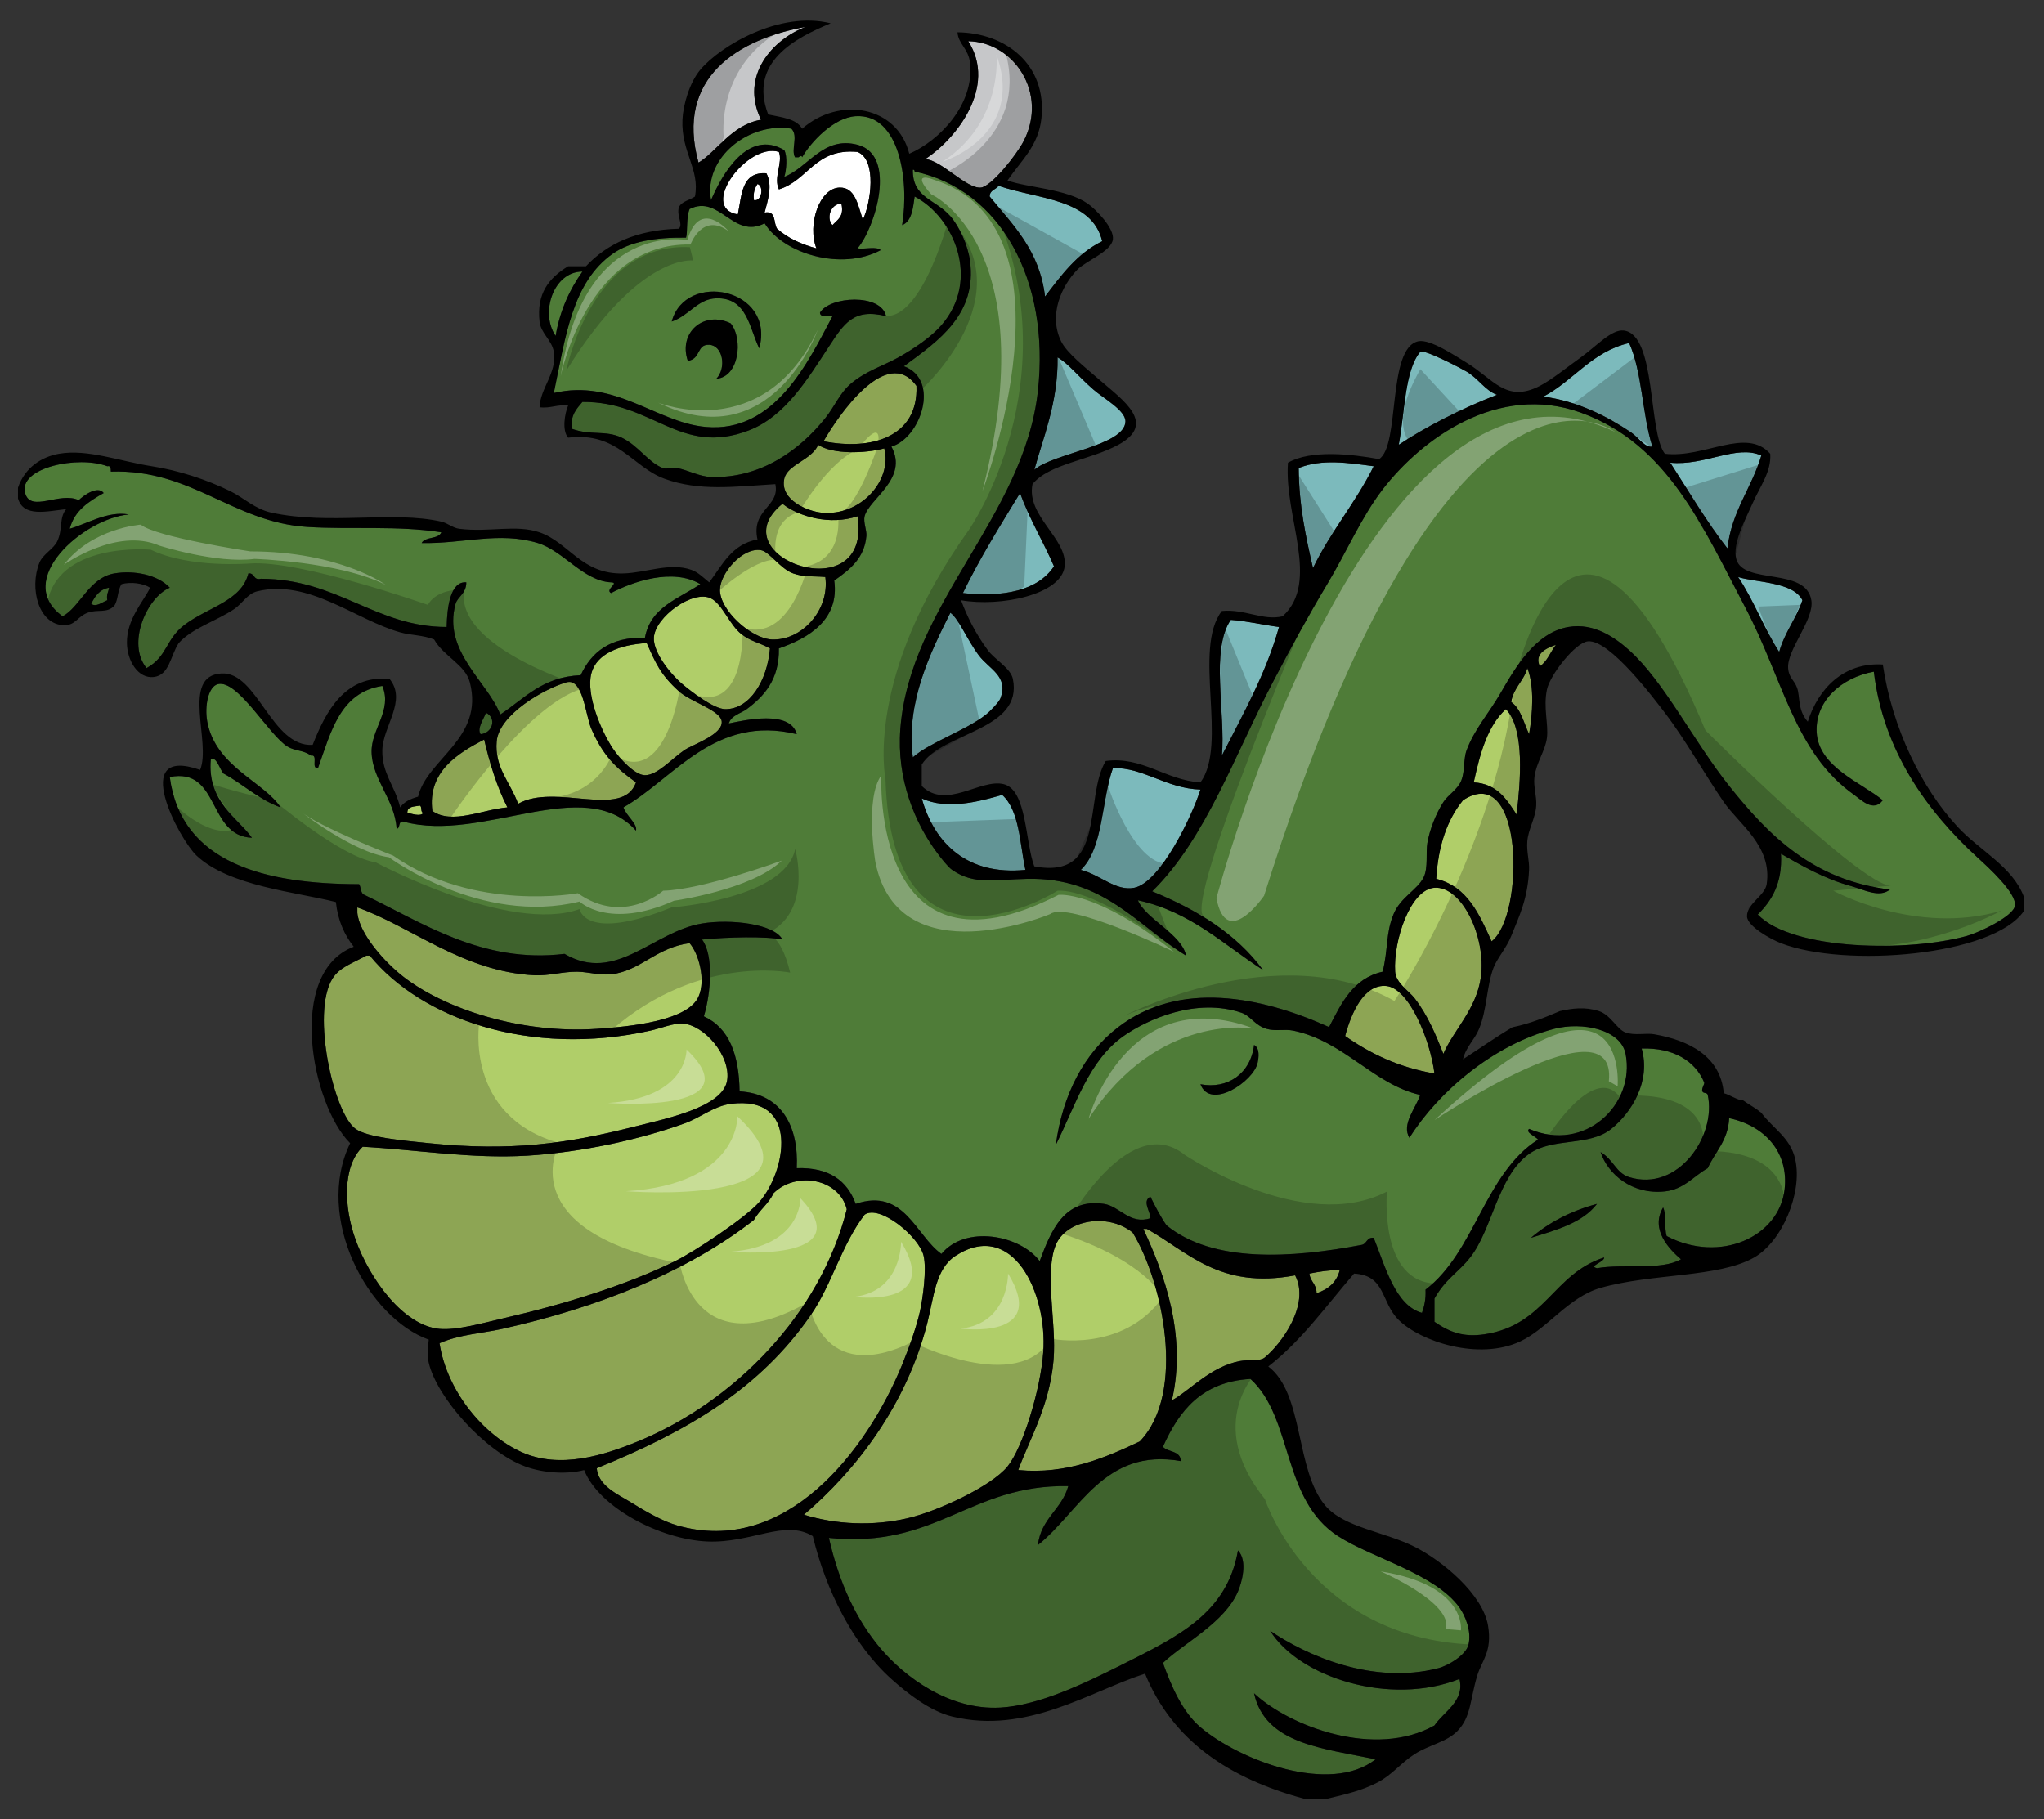
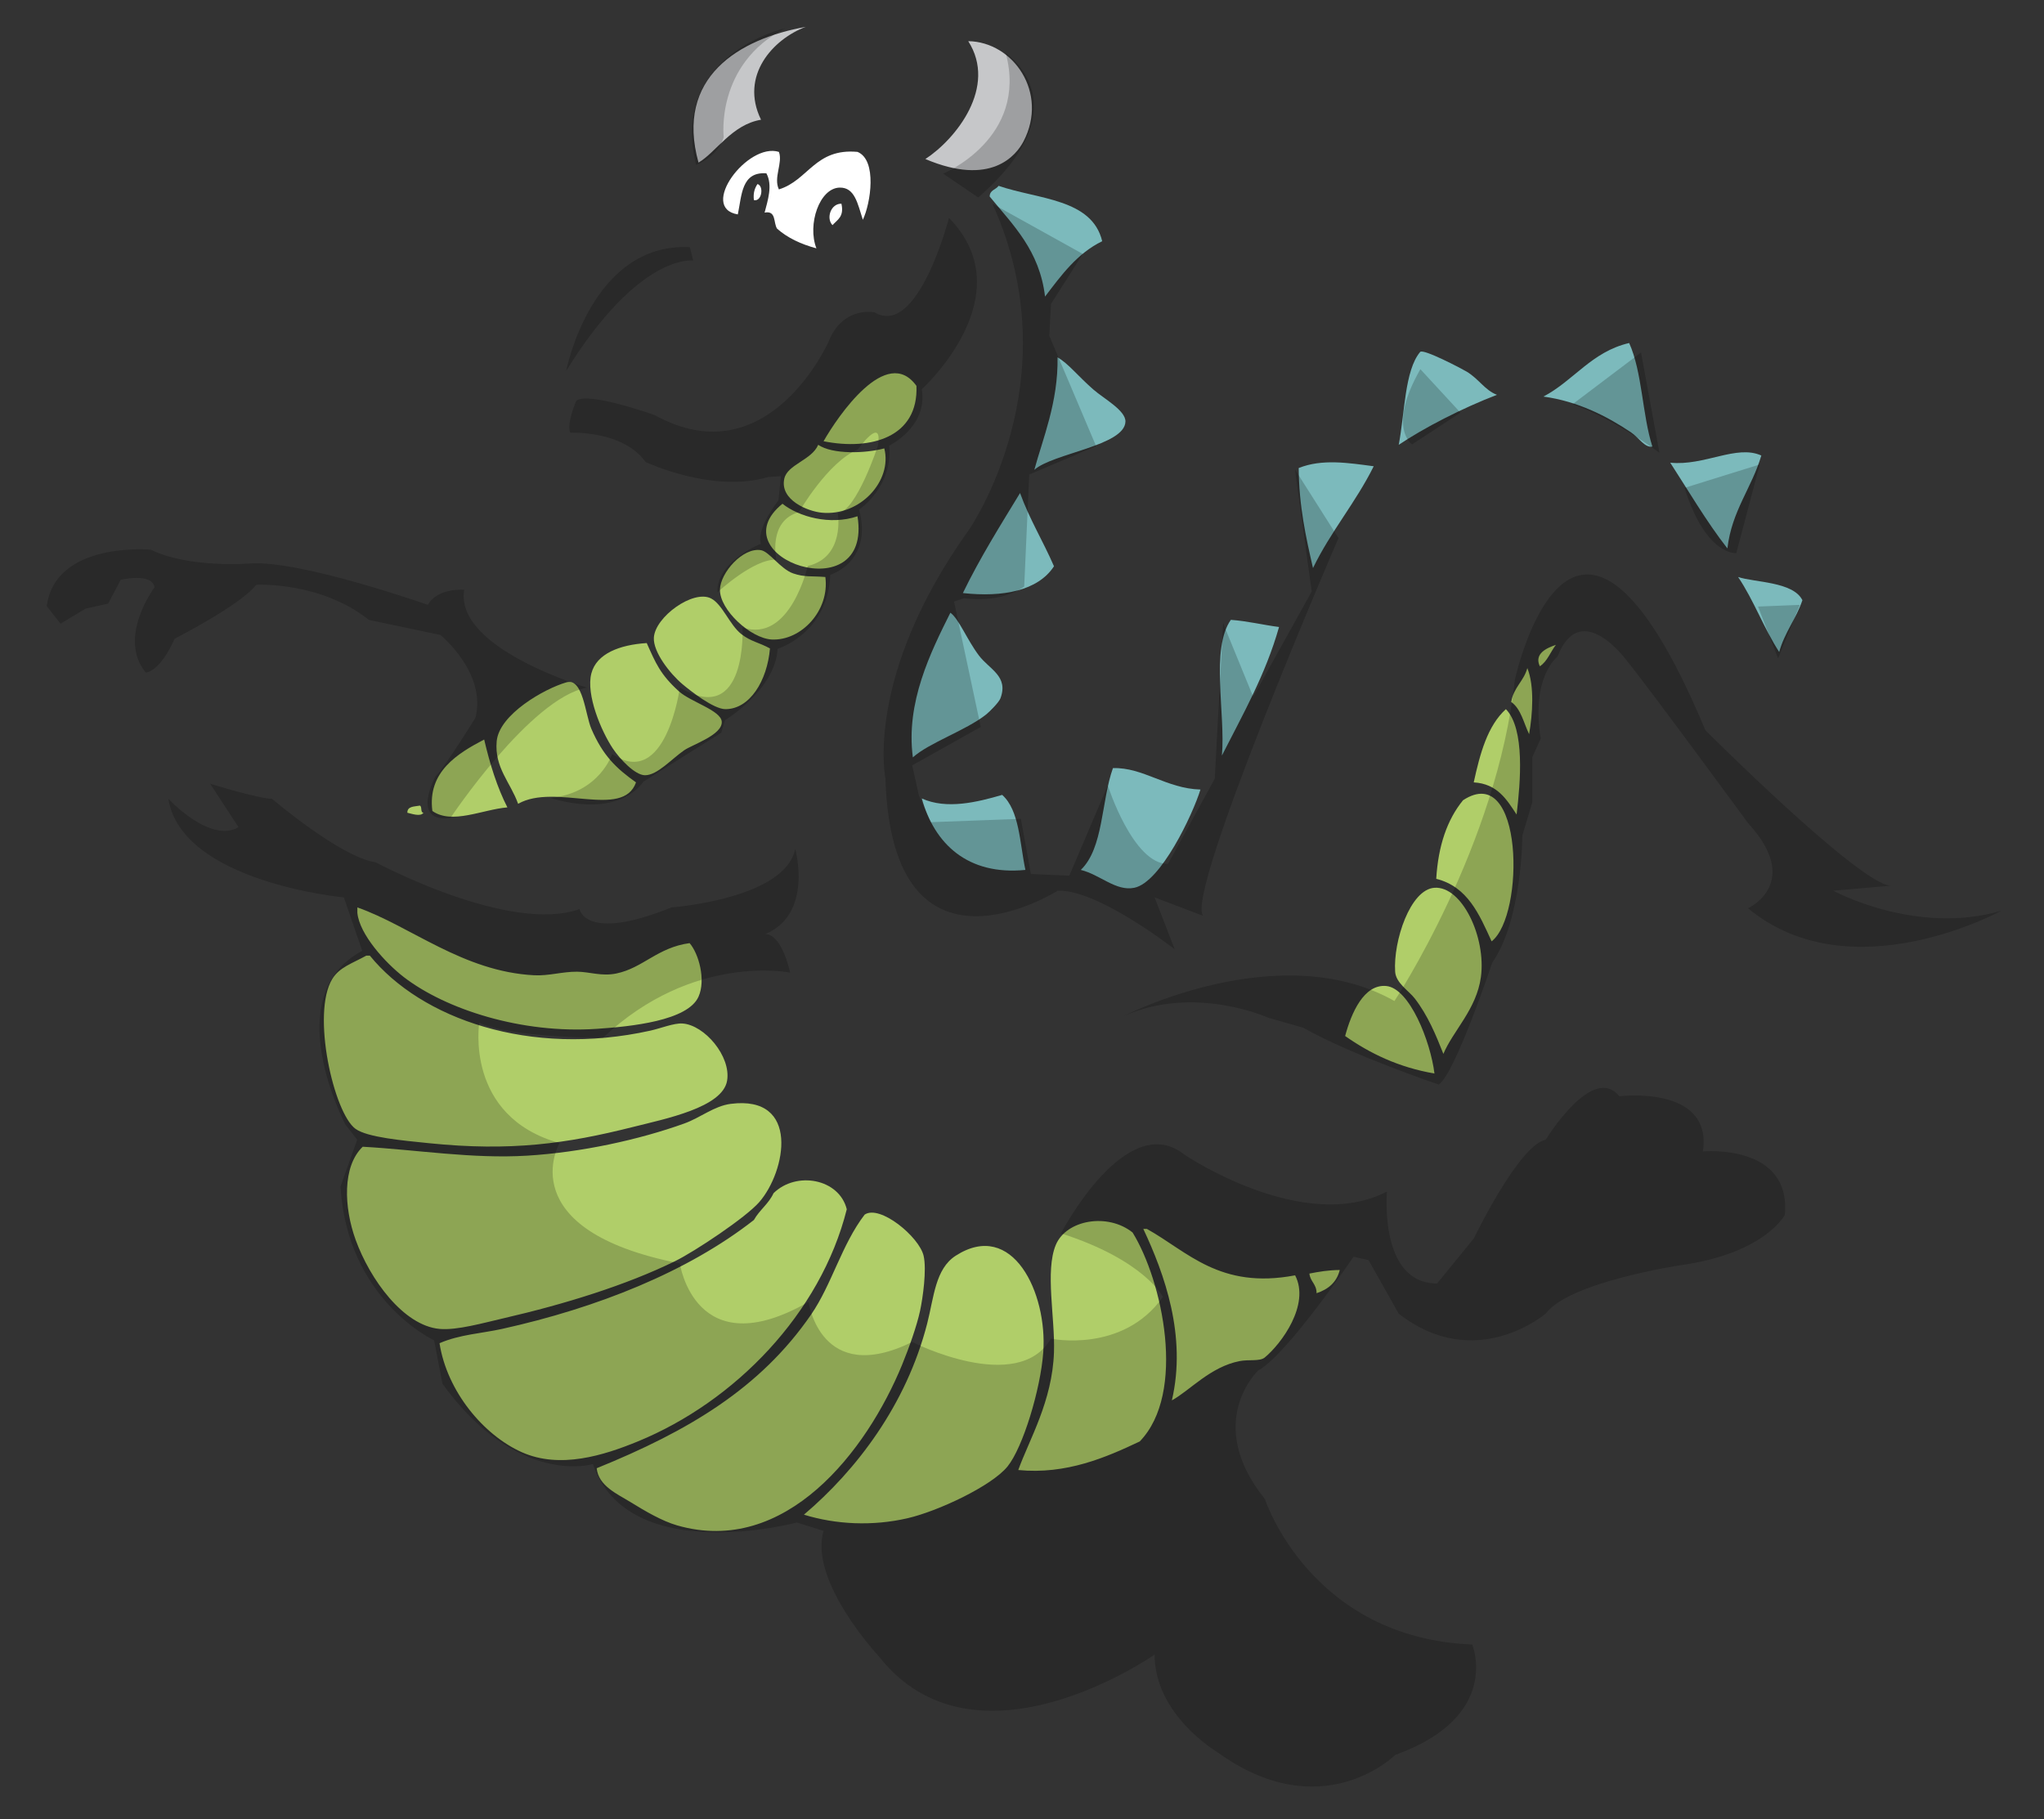
<svg xmlns="http://www.w3.org/2000/svg" version="1.1" id="Layer_1" x="0px" y="0px" width="200px" height="178px" viewBox="0 0 200 178" style="enable-background:new 0 0 200 178;" xml:space="preserve">
  <rect x="0" y="0" width="200" height="178" fill="#333333" stroke="none" />
-   <path id="color4" style="fill:#C6C7C9;" d="M68.348,15.913C66.033,7.568,72.291,3.806,78.835,2.629  c-3.19,1.198-6.478,4.767-4.37,9.088C71.612,12.191,70.074,14.891,68.348,15.913z M100.158,13.815  c2.446-4.725-0.998-9.72-5.418-9.787c2.864,4.484-1.203,9.577-4.195,11.535c1.617,0.147,4.001,2.907,5.418,2.796  C96.963,18.282,99.431,15.221,100.158,13.815z" />
+   <path id="color4" style="fill:#C6C7C9;" d="M68.348,15.913C66.033,7.568,72.291,3.806,78.835,2.629  c-3.19,1.198-6.478,4.767-4.37,9.088C71.612,12.191,70.074,14.891,68.348,15.913z M100.158,13.815  c2.446-4.725-0.998-9.72-5.418-9.787c2.864,4.484-1.203,9.577-4.195,11.535C96.963,18.282,99.431,15.221,100.158,13.815z" />
  <path id="color3" style="fill:#7CBABC;" d="M99.809,48.247c0.929,2.567,2.265,4.726,3.32,7.166  c-1.558,2.394-5.009,3.054-8.913,2.622C95.89,54.582,97.869,51.435,99.809,48.247z M110.122,41.256  c0.03-1.097-2.134-2.257-3.149-3.147c-1.568-1.376-2.392-2.493-3.495-3.146c0.079,4.39-1.483,8.07-2.271,11.012  C103.033,44.346,110.051,43.624,110.122,41.256z M96.838,19.233c2.279,2.789,4.877,5.26,5.417,9.788  c1.588-2.083,3.127-4.214,5.593-5.418c-1.005-4.177-6.283-4.086-10.137-5.418C97.45,18.564,96.837,18.592,96.838,19.233z   M100.333,85.126c-0.561-2.644-0.579-5.831-2.272-7.341c-2.428,0.707-5.432,1.454-7.865,0.35  C91.426,82.559,94.674,85.688,100.333,85.126z M92.992,59.958c-1.93,3.861-4.382,8.787-3.671,14.156  c1.588-1.436,5.183-2.628,7.167-4.195c0.333-0.262,1.252-1.189,1.398-1.573c0.828-2.178-1.077-2.844-2.097-4.194  C94.62,62.605,93.831,60.564,92.992,59.958z M110.994,86.873c2.587-0.537,5.715-7.177,6.468-9.612  c-3.347-0.097-5.611-2.189-8.564-2.098c-1.151,3.22-0.911,7.828-3.146,9.963C107.649,85.59,109.189,87.247,110.994,86.873z   M172.342,44.576c-2.427-1.103-5.563,1.043-8.914,0.7c1.566,2.401,3.589,5.846,5.593,8.389  C169.457,49.965,171.397,47.768,172.342,44.576z M176.361,58.734c-0.906-1.833-4.681-1.728-6.292-2.272  c1.527,2.26,2.53,5.042,4.021,7.34C174.615,61.88,175.746,60.565,176.361,58.734z M143.504,36.362  c-0.464-0.277-4.251-2.271-4.545-1.922c-1.524,1.813-1.505,6.005-2.097,9.088c2.473-1.664,6.201-3.585,9.613-4.893  C145.292,38.191,144.71,37.084,143.504,36.362z M161.68,43.702c-1-3.136-0.982-7.29-2.271-10.137  c-3.683,0.862-5.412,3.676-8.389,5.243c3.382,0.459,6.245,1.939,8.564,3.496C160.349,42.818,160.946,43.844,161.68,43.702z   M119.559,73.939c2.035-4.023,4.255-7.864,5.592-12.584c-1.601-0.205-3.035-0.576-4.717-0.699  C118.429,63.501,119.928,69.902,119.559,73.939z M134.415,45.626c-2.48-0.329-5.058-0.745-7.341,0.174  c0.025,3.703,0.702,6.754,1.399,9.788C130.2,52.014,132.657,49.169,134.415,45.626z" />
  <path id="color2" style="fill:#B0CE69;" d="M69.572,58.559c1.119,0.572,1.82,2.597,2.971,3.495c0.938,0.733,1.718,0.805,2.796,1.399  c-0.27,3.168-1.979,5.956-4.37,5.941c-1.134-0.006-3.38-1.759-4.194-2.447c-1.255-1.062-2.871-3.154-2.796-4.544  C64.088,60.374,67.826,57.669,69.572,58.559z M66.95,73.415c0.816-0.561,3.755-1.502,3.671-2.796  c-0.073-1.105-3.052-1.935-4.195-2.972c-1.824-1.654-2.267-2.757-3.145-4.72c-2.646,0.168-4.914,1.031-5.418,2.972  c-0.541,2.08,0.961,5.634,2.097,7.341c0.712,1.07,2.189,2.616,3.146,2.622C64.32,75.869,65.71,74.267,66.95,73.415z M57.862,71.317  c-0.6-1.393-0.806-5.018-2.447-4.544c-2.135,0.617-6.581,3.128-6.816,5.768c-0.231,2.581,1.35,4.021,2.097,6.117  c3.628-2.068,10.266,1.53,11.535-2.097C60.313,75.194,59.004,73.969,57.862,71.317z M75.514,62.579  c2.888,0.139,5.68-2.84,5.244-6.117c-1.353-0.109-2.04,0.032-3.146-0.349c-1.236-0.427-2.332-2.131-3.146-2.273  c-1.786-0.309-3.985,2.227-4.02,3.845C70.402,59.688,73.474,62.48,75.514,62.579z M49.647,79.008  c-1.005-1.966-1.71-4.233-2.272-6.642c-2.569,1.346-5.572,3.151-5.068,6.992C44.22,80.718,47.223,79.206,49.647,79.008z   M83.904,50.519c-2.688,0.915-5.76,0.039-7.341-1.224C70.1,54.553,85.405,59.873,83.904,50.519z M89.672,37.76  c-2.916-4.063-7.698,2.981-9.089,5.418C85.241,44.113,89.877,42.771,89.672,37.76z M80.059,43.528c-0.636,1.5-3.019,1.92-3.32,3.321  c-0.452,2.093,2.318,3.192,3.67,3.32c3.771,0.361,6.92-3.129,6.117-6.292C84.673,44.379,81.465,44.481,80.059,43.528z   M128.822,126.547c1.139-0.376,1.969-1.06,2.271-2.271c-1.099,0.009-2.045,0.168-2.972,0.35  C128.204,125.418,128.833,125.662,128.822,126.547z M135.639,96.486c-2.175-0.201-3.414,2.624-4.021,4.894  c2.433,1.704,5.211,3.062,8.74,3.67C139.973,101.895,137.914,96.695,135.639,96.486z M143.154,78.308  c-1.547,1.892-2.43,4.446-2.622,7.69c3.078,0.768,4.212,3.479,5.418,6.118C149.209,89.6,149.099,74.414,143.154,78.308z   M88.798,148.569c2.937-0.676,8.22-3.136,9.788-5.068c1.497-1.846,3.234-7.544,3.495-11.186c0.413-5.785-2.997-13.015-8.564-9.438  c-2.006,1.288-2.13,4.047-2.796,6.643c-2.042,7.953-6.922,14.342-12.06,18.7C81.799,149.186,85.364,149.359,88.798,148.569z   M147.873,68.696c0.957,0.674,1.214,2.048,1.746,3.146c0.338-1.941,0.538-4.694-0.173-6.467  C149.101,66.66,148.087,67.279,147.873,68.696z M144.201,76.561c2.311,0.137,3.224,1.672,4.195,3.146  c0.376-3.157,0.835-8.372-1.048-10.313C145.546,71.029,144.817,73.738,144.201,76.561z M111.52,141.055  c4.595-4.752,2.228-15.711-0.7-20.448c-2.433-1.948-6.491-1.247-7.516,1.222c-1.056,2.549-0.063,7.107-0.175,10.487  c-0.158,4.809-2.437,8.584-3.495,11.535C104.342,144.314,108.252,142.602,111.52,141.055z M140.358,86.873  c-2.378,0.163-4.041,5.222-3.847,8.215c0.071,1.111,1.345,1.869,1.922,2.621c1.277,1.659,2.053,3.538,2.798,5.419  c0.957-2.279,3.237-4.355,3.671-7.516C145.432,91.726,143.05,86.688,140.358,86.873z M112.218,120.255c-0.116,0-0.232,0-0.35,0  c2.065,4.394,4.269,10.476,2.796,16.779c1.731-0.938,3.761-3.289,6.642-3.845c0.892-0.173,1.959,0.051,2.446-0.35  c1.627-1.337,4.458-5.179,2.972-8.041C119.337,126.202,116.202,122.469,112.218,120.255z M41.433,79.532  c-0.324-0.026-0.108-0.592-0.35-0.699c-0.538,0.104-1.237,0.045-1.224,0.699C40.21,79.604,41.156,79.964,41.433,79.532z   M34.791,110.468c1.168,0.838,4.652,1.14,7.166,1.398c8.028,0.826,13.513,0.042,19.925-1.572c3.226-0.814,8.822-1.914,9.263-4.545  c0.399-2.379-2.208-5.452-4.37-5.594c-0.831-0.053-2.114,0.471-3.146,0.7c-11.778,2.611-22.418-1.166-27.44-7.341  c-0.117,0-0.232,0-0.349,0c-1.374,0.763-2.617,1.129-3.321,2.271C30.442,99.159,32.664,108.942,34.791,110.468z M150.669,65.201  c0.74-0.485,1.035-1.412,1.573-2.098C151.345,63.408,150.086,63.96,150.669,65.201z M88.273,133.538  c0.671-1.638,1.428-3.771,1.748-5.244c0.276-1.27,0.668-4.066,0.35-5.417c-0.436-1.85-4.276-5.032-5.768-4.019  c-2.253,2.94-3.21,6.834-5.243,9.787c-4.982,7.235-12.024,11.392-20.974,15.03c0.165,1.735,2.043,2.533,3.32,3.321  c1.443,0.89,3.08,1.85,4.544,2.271C76.857,152.329,84.806,141.995,88.273,133.538z M39.51,95.612  c4.104,3.16,11.515,5.562,18.876,5.067c3.389-0.227,8.911-0.791,9.962-3.146c0.739-1.652,0.014-4.232-0.873-5.243  c-3.159,0.434-4.547,2.426-7.166,2.972c-1.447,0.301-2.614-0.167-3.845-0.175c-1.436-0.011-2.769,0.423-4.194,0.349  c-6.972-0.36-12.076-4.799-17.303-6.641c0,0.174,0,0.349,0,0.524C35.163,91.435,37.726,94.236,39.51,95.612z M49.297,128.994  c5.863-1.35,11.969-3.225,16.779-5.593c1.905-0.938,6.892-4.25,8.215-5.768c2.612-2.995,4.033-10.492-2.796-9.613  c-1.625,0.21-2.954,1.352-4.544,1.923c-4.398,1.58-10.032,2.821-15.381,3.146c-5.358,0.326-10.749-0.575-16.08-0.874  c-2.014,1.941-1.833,5.947-0.699,9.089c1.406,3.893,4.681,8.414,8.214,8.738C44.701,130.199,47.285,129.458,49.297,128.994z   M82.855,118.333c-0.746-2.997-4.934-3.76-7.166-1.573c-0.475,1.04-1.38,1.649-1.922,2.622c-6.47,5.072-15.345,8.604-24.644,10.66  c-1.984,0.439-4.155,0.545-6.117,1.399c0.737,4.739,4.33,9.001,8.04,10.661c3.74,1.674,8.019,0.321,11.361-1.048  C71.916,137.154,80.299,128.52,82.855,118.333z" />
-   <path id="color1" style="fill:#4F7C38;" d="M193.488,83.901c-4.997-4.576-9.223-10.497-10.136-18.177  c-3.209,0.593-5.761,2.892-5.594,5.942c0.189,3.417,4.398,4.918,6.469,6.641c-0.913,1.221-2.138-0.059-2.796-0.524  c-5.848-4.122-6.964-11.347-10.663-18.352c-4.172-7.901-7.582-15.981-16.079-19.051c-8.116-2.932-15.59,2.568-19.401,7.516  c-2.054,2.666-3.539,6.14-5.418,9.263c-1.87,3.108-3.57,6.27-5.242,9.438c-3.743,7.086-6.633,15.49-11.885,20.624  c4.376,1.798,8.218,4.133,10.835,7.689c-3.871-2.479-7.029-5.67-12.234-6.816c0.747,1.82,4.27,3.302,4.72,5.419  c-4.822-2.935-8.025-7.677-15.556-7.516c-3.17,0.068-5.162,0.627-7.341-0.873c-0.43-0.297-1.124-1.211-1.398-1.574  c-2.267-3-4.048-7.331-3.67-12.235c0.943-12.242,12.093-20.734,13.457-33.033c1.206-10.853-3.658-19.729-12.059-21.497  c-0.01-0.107-0.026-0.207-0.175-0.175c-0.046,2.77,2.189,2.853,3.671,4.544c0.859,0.981,1.714,2.799,1.922,4.37  c0.688,5.185-2.976,7.763-6.467,10.311c3.602,1.332,1.619,7.042-1.223,7.865c1.699,3.144-2.174,5.086-2.622,6.817  c-0.144,0.554,0.221,1.383,0.175,1.922c-0.183,2.15-1.589,3.287-3.146,4.369c0.525,3.848-2.518,5.64-5.419,6.643  c0.061,3.061-1.482,4.706-3.146,5.941c-0.544,0.405-1.531,0.612-1.748,1.398c1.507-0.316,6.024-1.351,6.642,1.049  c-8.033-1.959-11.993,4.34-16.954,7.166c0.252,0.799,1.402,1.623,1.223,2.272c-5.056-5.622-15.032,1.238-22.721-0.874  c-0.595-0.13-0.288,0.644-0.699,0.699c-0.151-2.844-2.396-4.804-2.447-7.515c-0.042-2.265,2.055-4.092,1.049-6.467  c-4.152,0.624-5.028,4.527-6.292,8.04c-0.737,0.096,0.084-1.366-0.699-1.224c-0.736-0.559-1.51-0.415-2.272-0.874  c-1.812-1.09-4.867-6.574-6.816-6.117c-0.962,0.226-1.326,2.169-1.049,3.671c0.817,4.428,5.616,5.922,7.166,8.389  c-2.177-0.794-3.66-2.283-5.593-3.322c-0.368-0.452-0.678-1.678-1.224-1.397c-0.397,4.184,2.706,5.801,4.02,7.69  c-4.382-0.165-3.099-6.917-8.039-5.942c1.127,8.516,9.447,10.469,18.526,10.487c0.215,0.31,0.128,0.921,0.525,1.049  c5.564,2.655,11.53,6.753,19.575,5.767c5.016,2.946,8.644-2.179,13.458-2.972c2.8-0.461,7.066,0.034,7.865,1.573  c-1.616-0.339-5.35-0.253-7.865,0c1.134,1.496,0.887,5.181,0.175,7.516c2.485,1.126,3.448,3.776,3.496,7.341  c4.138,0.232,5.799,3.471,5.593,7.515c3.187-0.099,4.943,1.233,5.768,3.496c4.757-1.624,5.887,3.126,8.39,4.894  c2.343-2.85,7.651-1.874,9.613,0.699c1.121-3,2.404-6.177,6.292-5.593c1.545,0.232,2.543,2.078,4.544,1.398  c0.003-0.65-0.848-1.689,0-2.098c0.485,0.973,0.979,1.936,1.573,2.797c4.566,3.717,12.262,3.206,19.051,1.922  c0.567-0.073,0.503-0.778,1.224-0.699c1.124,2.784,2.108,6.625,4.719,7.342c0.23-0.645,0.395-1.353,0.35-2.273  c4.855-3.708,5.777-11.352,11.011-14.681c-0.227-0.309-1.274-0.693-0.875-1.049c5.473,2.373,10.415-2.397,9.439-7.34  c-0.473-2.396-4.242-3.165-6.99-2.448c-5.928,1.546-11.325,6.153-14.157,10.662c-0.824-1.318,0.663-2.961,1.048-4.195  c-4.541-1.024-7.427-5.251-12.409-6.291c-0.86-0.18-1.766,0.081-2.621-0.176c-1.17-0.351-1.561-1.271-2.447-1.572  c-4.445-1.508-9.219,0.649-11.535,2.272c-3.413,2.387-4.686,6.749-6.643,10.662c0.671-4.953,2.776-8.979,6.117-11.536  c5.973-4.568,13.902-3.027,20.625,0c1.208-2.346,2.341-4.767,5.242-5.418c0.548-2.228,0.29-3.71,1.05-5.593  c0.692-1.722,2.363-2.399,2.971-3.67c0.441-0.923,0.193-2.398,0.35-3.321c0.216-1.279,0.844-2.901,1.573-4.021  c0.473-0.726,1.396-1.219,1.748-2.097c0.381-0.951,0.193-2.077,0.524-2.971c0.753-2.039,2.187-3.632,3.32-5.593  c1.5-2.596,3.445-5.917,6.642-6.467c2.53-0.435,4.614,1.084,5.942,2.272c3.418,3.059,6.277,8.879,9.787,13.283  c3.951,4.958,8.261,9.229,15.73,10.138c-1.044,0.851-2.565-0.001-3.845-0.35c-2.648-0.722-4.941-2.074-6.816-3.146  c0.151,2.89-0.898,4.577-2.272,5.943c3.495,3.56,14.789,3.655,20.448,2.096c1.169-0.321,4.586-1.92,4.721-2.97  C197.317,87.384,194.605,84.923,193.488,83.901z M122.704,102.254c0.574,0.311,0.469,1.183,0.351,1.748  c-0.381,1.811-4.637,4.669-5.593,2.097C120.105,106.61,122.377,105.063,122.704,102.254z M157.66,110.468  c-2.181,1.751-5.749,0.811-8.041,2.447c-3.083,2.204-3.579,7.356-5.767,10.136c-1.157,1.473-2.417,2.092-3.494,4.022  c0,0.757,0,1.515,0,2.272c1.513,1.04,2.851,1.528,4.892,1.223c5.953-0.888,6.705-5.93,11.711-7.517  c0.023,0.473-1.588,0.838-0.699,1.051c2.57-0.461,6.305,0.243,8.214-0.874c-1.102-0.952-3.038-2.888-1.748-5.069  c0.353,0.698,0.091,2.009,0.351,2.796c5.223,2.73,10.996,0.073,11.535-4.543c0.43-3.663-1.933-6.247-5.418-6.991  c-0.112,2.217-1.379,3.281-2.099,4.893c-1.393,0.771-2.302,2.068-4.193,2.272c-3.22,0.347-5.587-1.703-6.292-3.845  c1.277,0.733,1.509,2.047,2.797,2.446c4.818,1.498,8.569-4.094,7.688-8.04c-0.059-0.271-0.426-0.116-0.523-0.349  c-0.114-0.275,0.239-0.719,0.176-0.874c-0.877-2.122-3.042-3.421-6.118-3.32C161.544,105.769,159.693,108.835,157.66,110.468z   M149.794,121.129c1.761-1.502,3.897-2.627,6.468-3.32C154.85,119.659,152.293,120.364,149.794,121.129z M47.55,69.744  c1.081,0.521,0.646,1.994-0.524,2.098C46.645,71.279,47.361,70.319,47.55,69.744z M122.354,134.938  c4.191,3.793,3.032,11.803,8.564,15.38c3.346,2.163,9.512,3.679,11.885,6.991c0.541,0.754,1.221,2.311,0.874,3.67  c-0.237,0.932-1.877,1.993-2.971,2.271c-6.41,1.636-12.894-1.26-16.43-3.67c2.859,4.586,11.74,7.393,18.526,4.721  c0.541,2.171-1.561,3.214-2.445,4.544c-5.782,3.244-14.114,0.143-17.654-3.147c1.101,5.019,6.857,5.377,11.886,6.467  c-4.459,3.488-13.32,0.079-17.128-3.146c-1.805-1.528-2.873-4.095-3.672-6.292c2.161-2.027,6.03-3.942,7.342-6.99  c0.358-0.835,0.993-2.975,0-4.02c-1.069,6.163-5.858,8.42-11.36,11.186c-3.788,1.903-8.158,3.982-11.886,4.195  c-5.04,0.287-9.43-3.073-11.71-5.769c-2.411-2.85-4.065-6.433-5.068-10.835c10.565,1.068,13.761-5.233,23.42-5.069  c-0.632,2.281-2.671,3.154-2.972,5.768c4.048-3.217,6.501-9.557,13.982-8.215c-0.013-1.036-1.246-0.85-1.748-1.397  C115.359,138.08,117.562,135.212,122.354,134.938z M80.758,40.906c0.931-1.168,1.407-2.42,2.447-3.321  c1.495-1.294,3.265-1.803,4.719-2.622c1.502-0.846,3.166-1.96,4.195-3.146c3.828-4.411,1.283-10.533-2.622-12.584  c-0.172,1.168-0.271,2.41-1.224,2.796c0.712-4.408-0.254-10.922-4.544-10.661c-2.174,0.133-4.43,2.583-5.243,4.02  c-0.037-0.212-0.194-0.108-0.35,0c-0.116,0-0.232,0-0.349,0c-0.415-0.792,0.356-2.082-0.35-2.797  c-4.116-0.687-8.627,2.825-7.865,6.991c1.109-2.598,3.642-6.98,7.166-4.893c0.325,0.589,0.21,2.011,0,2.621  c2.362-0.925,3.8-4.02,7.166-3.146c3.927,1.02,1.716,8.165,0,10.137c0.703,0.113,1.858-0.227,2.272,0.174  c-3.847,2.059-9.508,0.354-11.361-2.622c-3.073,1.593-4.406-2.862-7.34-1.398c-0.34,0.8-0.181,2.315-0.35,2.797  c-2.999-0.038-5.472,0.382-7.166,1.573c-3.962,2.785-4.625,8.122-5.768,13.632c6.024-1.413,10.021,2.879,14.856,3.321  c6.789,0.621,10.071-6.454,12.409-10.836c-0.494-0.029-1.199,0.151-1.223-0.349c0.958-1.603,5.984-1.902,6.467,0.349  c-3.199-0.828-4.146,0.777-5.593,2.972c-2.076,3.148-4.263,6.845-7.865,8.214c-6.718,2.553-9.356-2.858-16.255-2.796  c-0.558,0.666-1.177,1.27-1.048,2.622c1.887,0.69,3.288,0.12,4.894,0.873c1.605,0.755,2.611,2.435,4.02,2.972  c0.392,0.149,0.849-0.102,1.398,0c1.043,0.192,2.174,0.837,3.321,0.874C74.486,46.833,78.306,43.982,80.758,40.906z M70.096,37.061  c1.021-1.103,0.618-3.258-0.699-3.321c-1.259-0.061-0.781,1.378-2.097,1.573c-0.957-2.805,1.604-4.939,4.195-3.67  C72.754,33.199,72.302,36.9,70.096,37.061z M74.291,34.089c-0.981-1.983-1.169-4.978-4.195-4.894  c-1.84,0.051-2.651,1.691-4.369,2.272C67.056,26.479,75.883,28.183,74.291,34.089z M48.948,69.919  c-1.189-3.179-5.669-6.176-4.37-10.835c0.193-0.691,1.052-0.991,1.049-2.098c-1.553-0.134-1.886,2.412-1.923,4.369  c-6.942,0.008-10.668-4.71-18.177-4.719c-0.767,0.185-0.575-0.59-1.224-0.523c-0.69,2.736-4.002,3.301-6.292,5.067  c-1.833,1.416-1.626,3.064-3.67,4.195c-1.979-2.398,0.034-6.932,2.273-7.865c-1.173-1.266-3.497-1.725-5.418-1.398  c-2.488,0.422-3.389,3.322-5.069,4.194c-4.873-3.507,2.009-9.55,6.467-9.962c-2.05-0.359-4.005,0.888-5.768,1.398  c0.467-1.806,1.873-2.671,3.321-3.496c-0.572-0.773-1.983,0.241-2.446,0.699c-1.845-0.881-4.709,1.272-5.244-0.699  c-0.672-2.479,5.196-3.706,8.04-2.621c0.373-0.082,0.332,0.25,0.35,0.524c7.938-0.26,11.909,4.956,19.226,5.418  c4.288,0.271,8.85-0.157,13.109,0.525c-0.285,0.705-1.587,0.393-1.923,1.048c4.043,0.087,7.593-1.15,11.36,0  c2.524,0.771,4.45,3.708,7.167,3.845c0.879,0.017-0.626,0.707,0,1.049c2.1-1.106,6.037-2.488,8.739-0.874  c-2.117,1.437-4.876,2.231-5.418,5.243c-3.402-0.082-5.237,1.405-6.292,3.671C53.061,66.225,51.305,68.373,48.948,69.919z   M54.366,32.867c-1.538-2.233-0.233-6.284,2.622-6.292C55.755,28.313,54.798,30.328,54.366,32.867z M10.671,57.51  c-0.056,0.41-0.276,0.656-0.175,1.224c-0.462,0.166-1.11,0.725-1.573,0.35C9.296,58.349,9.727,57.673,10.671,57.51z" />
  <path id="fill" style="fill:#FFFFFF;" d="M82.331,19.933c0.288,1.278-0.406,1.575-0.874,2.097  C80.815,21.376,81.276,19.918,82.331,19.933z M73.767,19.583c0.782,0.174,0.997-1.394,0.35-1.573  C73.864,18.399,73.678,18.853,73.767,19.583z M76.213,14.864c-3.055-0.964-7.885,5.486-4.02,6.117  c0.396-1.875,0.343-4.201,2.796-4.02c0.633,1.168,0.134,2.652-0.175,3.845c1.168-0.235,0.844,1.021,1.224,1.573  c1.022,0.9,2.328,1.516,3.845,1.922c-0.905-2.324,0.296-5.896,2.272-5.943c1.499-0.035,1.765,1.601,2.272,3.147  c0.767-1.593,1.421-5.85-0.524-6.642c-4.164-0.377-4.793,2.78-7.69,3.671C75.656,17.38,76.622,15.92,76.213,14.864z" />
-   <path id="outline" d="M191.567,80.93c-3.558-3.824-6.411-9.665-7.34-15.904c-3.86-0.232-6.328,2.4-7.342,5.594  c-1.029-1.177-0.72-2.407-1.049-3.321c-0.27-0.752-0.812-0.963-0.873-1.923c-0.12-1.82,2.584-4.754,2.272-6.641  c-0.541-3.267-6.64-1.481-7.341-4.02c-0.419-1.516,0.935-3.956,1.572-5.418c0.764-1.748,1.866-3.12,1.748-4.893  c-2.367-2.642-6.423,0.458-10.313,0c-1.66-2.158-0.809-11.683-4.02-12.06c-1.195-0.14-2.681,1.539-4.194,2.622  c-1.381,0.988-2.844,2.187-4.021,2.797c-3.307,1.714-4.564-0.711-7.165-2.272c-1.027-0.616-3.565-2.341-4.72-2.097  c-3.086,0.65-1.757,10.226-3.845,11.536c-2.701-0.502-6.691-0.932-8.914,0.35c-0.39,5.297,3.193,11.649-0.524,15.031  c-1.96,0.453-3.654-0.737-5.942-0.524c-2.881,3.717,0.627,13.074-2.097,16.779c-3.451-0.234-5.682-2.573-9.265-2.097  c-2.176,3.593,0.128,11.662-6.99,10.311c-0.895-2.338-0.715-7.456-2.972-8.04c-2.295-0.594-5.628,2.545-8.04,0.174v-2.097  c1.987-3.181,9.961-3.321,8.914-8.39c-0.214-1.036-1.78-1.894-2.447-2.796c-1.237-1.674-2.05-3.357-2.621-4.894  c3.829,0.671,9.824-0.533,10.137-3.321c0.304-2.712-3.793-4.915-3.146-8.04c1.614-1.988,5.615-2.341,8.389-3.845  c3.829-2.077,0.446-4.379-1.747-6.292c-1.421-1.24-3.27-2.665-3.846-3.845c-1.27-2.603,0.081-5.448,1.573-6.991  c0.848-0.877,3.334-1.784,3.496-2.971c0.15-1.112-1.678-2.955-2.447-3.496c-2.081-1.462-5.976-1.578-7.864-2.272  c1.345-1.985,3.04-3.388,3.321-6.117c0.534-5.216-3.488-8.345-8.216-8.389c0.066,1.119,1.069,1.603,1.224,2.971  c0.465,4.12-3.042,7.663-5.942,8.914c-1.193-4.709-6.844-5.633-10.486-2.447c-0.569-1.004-2.034-1.112-3.321-1.398  C73.2,6.065,77.861,3.7,81.282,2.281C76.309,1.03,70.498,4.48,68.523,6.824c-1.051,1.247-1.688,3.456-1.748,4.894  c-0.133,3.178,1.735,4.855,1.224,7.516c-0.513,0.362-1.294,0.454-1.573,1.049c-0.245,0.837,0.443,1.643,0,2.098  c-4.142,0.11-7.03,1.475-9.089,3.67h-1.747c-1.882,1.16-3.102,2.669-2.796,5.418c0.129,1.166,1.212,1.803,1.398,2.972  c0.324,2.035-1.341,3.556-1.398,5.418c1.111,0.121,1.685-0.296,2.796-0.175c-0.334,0.782-0.617,2.437,0,3.146  c4.844-0.596,6.269,2.868,9.438,4.021c3.393,1.233,6.801,0.773,10.837,0.524c0.471,2.24-2.396,2.441-1.748,5.418  c-2.521,0.451-3.442,2.501-4.719,4.195c-0.623-0.501-1.079-0.986-1.748-1.224c-2.103-0.748-4.438,0.285-6.642,0.35  c-4.099,0.121-5.334-3.029-8.214-4.02c-2.31-0.795-4.929,0.021-7.865-0.35c-0.616-0.078-1.145-0.565-1.748-0.7  c-4.857-1.082-10.85,0.357-16.604-0.874c-1.621-0.346-2.705-1.45-4.02-2.097c-2.341-1.151-5.123-2.051-7.69-2.447  c-3.131-0.484-6.294-1.712-9.088-1.224c-1.688,0.294-3.348,1.337-4.02,3.321v1.049c0.536,1.859,2.782,1.264,4.719,1.048  c-0.715,0.85-0.31,1.948-0.874,3.146c-0.355,0.753-1.415,1.268-1.748,2.097c-1.013,2.522-0.068,6.108,2.447,6.117  c1.083,0.004,1.27-0.84,2.272-1.222c0.977-0.374,1.896,0.102,2.622-0.7c0.371-0.561,0.314-1.549,0.699-2.097  c0.897-0.246,2.097-0.091,2.796,0.35c-0.685,1.387-2.305,3.094-2.273,5.417c0.025,1.716,1.077,3.496,2.622,3.322  c1.543-0.175,1.623-2.073,2.448-3.322c1.357-1.49,3.649-2.136,5.417-3.321c0.83-0.556,1.291-1.509,2.272-1.747  c5.054-1.226,9.602,2.792,13.982,4.02c1.086,0.305,2.193,0.25,3.32,0.699c0.933,1.66,3.046,2.449,3.496,4.195  c1.415,5.497-4.193,7.484-5.069,11.187c-0.732,0.199-1.367,0.497-1.748,1.048c-0.5-2.087-1.795-3.326-1.748-5.593  c0.049-2.346,2.457-4.859,0.699-6.992c-4.371-0.371-6.224,3.187-7.515,6.467c-4.023,0.238-5.403-7.174-8.914-6.991  c-4.022,0.209-0.978,6.74-2.098,9.438c-7.023-2.453-2.001,6.844-0.349,8.389c3.212,3.004,9.668,3.539,13.633,4.544  c0.198,1.841,0.849,3.229,1.748,4.37c-6.629,2.515-4.134,15.487-0.35,19.226c-3.543,7.297,1.753,17.103,7.691,19.226  c-0.071,0.766-0.202,1.41,0,2.271c0.791,3.379,5.476,8.677,9.438,10.138c1.865,0.688,4.22,0.764,5.767,0.35  c1.428,3.643,7.44,6.803,12.06,6.991c4.343,0.177,7.565-2.203,10.312-0.524c1.262,5.268,3.952,10.627,7.69,13.983  c1.583,1.42,3.791,3.146,5.942,3.67c7.306,1.778,13.455-2.444,18.875-4.195c2.688,6.576,8.256,10.271,15.557,12.235h2.272  c1.938-0.459,3.378-0.798,4.895-1.574c1.468-0.751,2.299-1.925,3.669-2.796c1.46-0.927,3.119-1.158,4.195-2.273  c1.327-1.371,1.209-3.06,1.923-5.417c0.444-1.467,1.485-2.34,1.049-4.894c-0.524-3.061-4.475-6.334-7.167-7.689  c-2.947-1.488-6.912-1.885-8.738-4.021c-2.976-3.48-2.079-10.968-5.593-13.632c3.281-2.545,5.688-5.965,8.39-9.089  c3.121,0.17,2.596,2.793,4.37,4.543c2.124,2.099,7.817,3.99,11.884,2.099c2.684-1.248,4.715-4.341,7.865-5.243  c5.049-1.443,11.546-0.988,15.03-2.973c2.718-1.546,4.76-6.317,4.021-9.611c-0.48-2.142-2.171-2.989-3.336-4.57  c-0.091-0.059-0.18-0.119-0.263-0.191c-0.035-0.027-0.051-0.044-0.07-0.06c-0.018-0.012-0.028-0.019-0.053-0.036  c-0.087-0.061-0.174-0.12-0.263-0.179c-0.226-0.146-0.453-0.288-0.68-0.433c-0.186-0.12-0.368-0.248-0.549-0.375  c-0.008,0.027-0.024,0.048-0.031,0.077c-0.667-0.149-1.111-0.521-1.748-0.699c-0.314-3.622-3.398-5.173-6.816-5.769  c-0.798-0.139-1.9,0.149-2.796-0.175c-0.849-0.307-1.442-1.724-2.621-2.097c-1.376-0.435-2.597-0.261-3.8,0.005  c-1.48,0.634-2.96,1.234-4.563,1.563c-0.02,0.004-0.038,0.002-0.056,0.006c-1.68,0.989-3.24,2.101-4.864,3.146  c0.289-1.227,1.119-1.866,1.573-2.972c0.786-1.918,0.733-4.14,1.398-5.941c0.355-0.968,1.264-1.938,1.748-3.147  c0.787-1.968,1.616-3.618,1.746-6.465c0.044-0.915-0.253-1.725-0.173-2.797c0.087-1.18,0.798-2.258,0.874-3.495  c0.057-0.956-0.287-1.849-0.176-2.796c0.165-1.398,1.061-2.55,1.223-3.845c0.169-1.327-0.371-2.938,0-4.719  c0.298-1.427,2.779-4.614,4.021-4.72c2.13-0.18,6.481,5.64,7.515,6.991c2.03,2.657,3.891,6.014,5.768,8.739  c1.457,2.114,4.77,4.319,4.196,8.04c-0.177,1.135-1.956,1.901-1.924,3.146c0.025,0.956,2.293,2.224,3.321,2.622  c6.244,2.422,20.787,1.252,23.77-3.146v-1.398C196.929,84.814,193.726,83.25,191.567,80.93z M176.361,58.734  c-0.615,1.832-1.746,3.146-2.271,5.068c-1.49-2.299-2.493-5.08-4.021-7.34C171.681,57.006,175.455,56.901,176.361,58.734z   M172.342,44.576c-0.944,3.192-2.885,5.389-3.321,9.089c-2.004-2.543-4.027-5.988-5.593-8.389  C166.779,45.62,169.915,43.473,172.342,44.576z M159.408,33.565c1.29,2.847,1.271,7.001,2.271,10.137  c-0.733,0.142-1.331-0.884-2.096-1.398c-2.319-1.556-5.183-3.037-8.564-3.496C153.996,37.242,155.726,34.427,159.408,33.565z   M138.959,34.44c0.294-0.349,4.081,1.645,4.545,1.922c1.206,0.722,1.788,1.829,2.972,2.272c-3.412,1.308-7.141,3.229-9.613,4.893  C137.454,40.444,137.435,36.253,138.959,34.44z M127.074,45.8c2.283-0.919,4.86-0.503,7.341-0.174  c-1.758,3.543-4.215,6.389-5.942,9.962C127.776,52.554,127.1,49.503,127.074,45.8z M120.434,60.656  c1.682,0.123,3.116,0.494,4.717,0.699c-1.337,4.72-3.557,8.561-5.592,12.584C119.928,69.902,118.429,63.501,120.434,60.656z   M108.897,75.163c2.953-0.092,5.218,2,8.564,2.098c-0.753,2.435-3.881,9.076-6.468,9.612c-1.805,0.375-3.345-1.283-5.242-1.747  C107.986,82.99,107.746,78.382,108.897,75.163z M98.061,77.784c1.694,1.51,1.712,4.697,2.272,7.341  c-5.659,0.562-8.907-2.566-10.138-6.991C92.629,79.238,95.632,78.492,98.061,77.784z M95.789,64.151  c1.021,1.35,2.925,2.016,2.097,4.194c-0.146,0.384-1.065,1.311-1.398,1.573c-1.984,1.567-5.578,2.759-7.167,4.195  c-0.711-5.37,1.741-10.295,3.671-14.156C93.831,60.564,94.62,62.605,95.789,64.151z M103.129,55.413  c-1.558,2.394-5.009,3.054-8.913,2.622c1.674-3.453,3.653-6.6,5.593-9.788C100.737,50.814,102.073,52.973,103.129,55.413z   M103.479,34.963c1.104,0.653,1.927,1.77,3.495,3.146c1.015,0.889,3.179,2.05,3.149,3.147c-0.071,2.368-7.089,3.09-8.915,4.719  C101.995,43.034,103.558,39.353,103.479,34.963z M107.848,23.603c-2.466,1.205-4.005,3.335-5.593,5.418  c-0.54-4.528-3.138-6.998-5.417-9.788c-0.001-0.641,0.612-0.67,0.873-1.049C101.564,19.516,106.843,19.425,107.848,23.603z   M94.74,4.028c4.42,0.067,7.864,5.062,5.418,9.787c-0.727,1.406-3.195,4.467-4.194,4.544c-1.417,0.111-3.801-2.649-5.418-2.796  C93.537,13.605,97.604,8.513,94.74,4.028z M78.835,2.629c-3.19,1.198-6.478,4.767-4.37,9.088c-2.854,0.474-4.392,3.173-6.117,4.195  C66.033,7.568,72.291,3.806,78.835,2.629z M56.988,26.574c-1.232,1.738-2.19,3.753-2.622,6.292  C52.828,30.634,54.132,26.583,56.988,26.574z M69.572,46.674c-1.146-0.037-2.277-0.682-3.321-0.874  c-0.549-0.102-1.006,0.149-1.398,0c-1.409-0.537-2.414-2.217-4.02-2.972c-1.606-0.754-3.006-0.183-4.894-0.873  c-0.129-1.352,0.491-1.956,1.048-2.622c6.898-0.061,9.537,5.349,16.255,2.796c3.602-1.369,5.789-5.067,7.865-8.214  c1.447-2.195,2.394-3.799,5.593-2.972c-0.483-2.251-5.509-1.952-6.467-0.349c0.024,0.5,0.729,0.32,1.223,0.349  c-2.338,4.383-5.62,11.457-12.409,10.836c-4.835-0.441-8.832-4.734-14.856-3.321c1.143-5.51,1.805-10.847,5.768-13.632  c1.694-1.191,4.167-1.61,7.166-1.573c0.169-0.482,0.009-1.997,0.35-2.797c2.935-1.464,4.267,2.991,7.34,1.398  c1.853,2.976,7.514,4.681,11.361,2.622c-0.414-0.401-1.569-0.062-2.272-0.174c1.716-1.972,3.927-9.117,0-10.137  c-3.366-0.874-4.804,2.22-7.166,3.146c0.21-0.61,0.325-2.032,0-2.621c-3.525-2.087-6.058,2.295-7.166,4.893  c-0.763-4.166,3.749-7.678,7.865-6.991c0.706,0.715-0.065,2.005,0.35,2.797c0.117,0,0.233,0,0.349,0c0.156-0.108,0.313-0.212,0.35,0  c0.813-1.438,3.069-3.887,5.243-4.02c4.29-0.261,5.256,6.253,4.544,10.661c0.953-0.386,1.051-1.628,1.224-2.796  c3.905,2.051,6.45,8.173,2.622,12.584c-1.029,1.186-2.693,2.3-4.195,3.146c-1.455,0.819-3.224,1.328-4.719,2.622  c-1.04,0.9-1.516,2.152-2.447,3.321C78.306,43.982,74.486,46.833,69.572,46.674z M76.213,18.535c2.897-0.891,3.526-4.048,7.69-3.671  c1.945,0.793,1.29,5.049,0.524,6.642c-0.507-1.546-0.773-3.182-2.272-3.147c-1.976,0.046-3.177,3.619-2.272,5.943  c-1.517-0.406-2.823-1.022-3.845-1.922c-0.38-0.553-0.056-1.809-1.224-1.573c0.309-1.193,0.809-2.677,0.175-3.845  c-2.453-0.181-2.4,2.144-2.796,4.02c-3.865-0.631,0.964-7.081,4.02-6.117C76.622,15.92,75.656,17.38,76.213,18.535z M81.456,22.03  c-0.641-0.654-0.181-2.112,0.874-2.097C82.618,21.211,81.925,21.507,81.456,22.03z M73.767,19.583  c-0.089-0.73,0.097-1.184,0.35-1.573C74.764,18.189,74.548,19.757,73.767,19.583z M80.583,43.178  c1.391-2.437,6.173-9.481,9.089-5.418C89.877,42.771,85.241,44.113,80.583,43.178z M80.408,50.169  c-1.352-0.128-4.122-1.228-3.67-3.32c0.301-1.4,2.685-1.821,3.32-3.321c1.407,0.953,4.614,0.851,6.467,0.35  C87.329,47.04,84.179,50.53,80.408,50.169z M76.563,49.295c1.581,1.262,4.653,2.139,7.341,1.224  C85.405,59.873,70.1,54.553,76.563,49.295z M74.465,53.84c0.815,0.141,1.91,1.845,3.146,2.273c1.105,0.381,1.793,0.24,3.146,0.349  c0.437,3.277-2.356,6.256-5.244,6.117c-2.04-0.099-5.112-2.891-5.068-4.894C70.48,56.067,72.68,53.531,74.465,53.84z M69.572,58.559  c1.119,0.572,1.82,2.597,2.971,3.495c0.938,0.733,1.718,0.805,2.796,1.399c-0.27,3.168-1.979,5.956-4.37,5.941  c-1.134-0.006-3.38-1.759-4.194-2.447c-1.255-1.062-2.871-3.154-2.796-4.544C64.088,60.374,67.826,57.669,69.572,58.559z   M59.959,73.24c-1.136-1.707-2.638-5.261-2.097-7.341c0.504-1.94,2.773-2.803,5.418-2.972c0.878,1.963,1.322,3.065,3.145,4.72  c1.143,1.037,4.123,1.866,4.195,2.972c0.084,1.294-2.855,2.235-3.671,2.796c-1.24,0.852-2.63,2.454-3.845,2.447  C62.148,75.856,60.671,74.311,59.959,73.24z M62.231,76.561c-1.269,3.627-7.907,0.029-11.535,2.097  c-0.748-2.096-2.328-3.536-2.097-6.117c0.236-2.64,4.682-5.151,6.816-5.768c1.641-0.474,1.847,3.151,2.447,4.544  C59.004,73.969,60.313,75.194,62.231,76.561z M10.497,58.734c-0.462,0.166-1.11,0.725-1.573,0.35  c0.373-0.734,0.804-1.411,1.748-1.573C10.616,57.92,10.395,58.166,10.497,58.734z M44.578,59.084  c0.193-0.691,1.052-0.991,1.049-2.098c-1.553-0.134-1.886,2.412-1.923,4.369c-6.942,0.008-10.668-4.71-18.177-4.719  c-0.767,0.185-0.575-0.59-1.224-0.523c-0.69,2.736-4.002,3.301-6.292,5.067c-1.833,1.416-1.626,3.064-3.67,4.195  c-1.979-2.398,0.034-6.932,2.273-7.865c-1.173-1.266-3.497-1.725-5.418-1.398c-2.488,0.422-3.389,3.322-5.069,4.194  c-4.873-3.507,2.009-9.55,6.467-9.962c-2.05-0.359-4.005,0.888-5.768,1.398c0.467-1.806,1.873-2.671,3.321-3.496  c-0.572-0.773-1.983,0.241-2.446,0.699c-1.845-0.881-4.709,1.272-5.244-0.699c-0.672-2.479,5.196-3.706,8.04-2.621  c0.373-0.082,0.332,0.25,0.35,0.524c7.938-0.26,11.909,4.956,19.226,5.418c4.288,0.271,8.85-0.157,13.109,0.525  c-0.285,0.705-1.587,0.393-1.923,1.048c4.043,0.087,7.593-1.15,11.36,0c2.524,0.771,4.45,3.708,7.167,3.845  c0.879,0.017-0.626,0.707,0,1.049c2.1-1.106,6.037-2.488,8.739-0.874c-2.117,1.437-4.876,2.231-5.418,5.243  c-3.402-0.082-5.237,1.405-6.292,3.671c-3.753,0.15-5.508,2.298-7.866,3.844C47.759,66.74,43.279,63.743,44.578,59.084z   M47.025,71.842c-0.381-0.563,0.336-1.523,0.524-2.098C48.631,70.266,48.196,71.738,47.025,71.842z M47.375,72.366  c0.562,2.409,1.267,4.676,2.272,6.642c-2.424,0.197-5.427,1.709-7.341,0.35C41.803,75.517,44.806,73.712,47.375,72.366z   M41.083,78.833c0.242,0.107,0.026,0.673,0.35,0.699c-0.277,0.432-1.223,0.071-1.574,0C39.846,78.878,40.545,78.937,41.083,78.833z   M32.519,95.786c0.704-1.143,1.947-1.509,3.321-2.271c0.117,0,0.232,0,0.349,0c5.022,6.175,15.663,9.952,27.44,7.341  c1.032-0.229,2.315-0.753,3.146-0.7c2.162,0.142,4.769,3.215,4.37,5.594c-0.441,2.631-6.037,3.73-9.263,4.545  c-6.412,1.614-11.896,2.398-19.925,1.572c-2.514-0.259-5.998-0.561-7.166-1.398C32.664,108.942,30.442,99.159,32.519,95.786z   M34.966,89.32c0-0.175,0-0.351,0-0.524c5.227,1.842,10.331,6.28,17.303,6.641c1.425,0.074,2.759-0.359,4.194-0.349  c1.231,0.008,2.398,0.476,3.845,0.175c2.619-0.546,4.007-2.538,7.166-2.972c0.888,1.011,1.612,3.591,0.873,5.243  c-1.051,2.354-6.573,2.919-9.962,3.146c-7.362,0.494-14.772-1.907-18.876-5.067C37.726,94.236,35.163,91.435,34.966,89.32z   M34.791,121.304c-1.135-3.142-1.315-7.148,0.699-9.089c5.331,0.299,10.721,1.2,16.08,0.874c5.349-0.324,10.983-1.565,15.381-3.146  c1.59-0.571,2.919-1.713,4.544-1.923c6.829-0.879,5.409,6.618,2.796,9.613c-1.323,1.518-6.31,4.83-8.215,5.768  c-4.81,2.367-10.916,4.242-16.779,5.593c-2.013,0.464-4.597,1.205-6.292,1.048C39.472,129.718,36.197,125.196,34.791,121.304z   M51.045,142.102c-3.71-1.66-7.303-5.922-8.04-10.661c1.962-0.855,4.133-0.96,6.117-1.399c9.299-2.056,18.174-5.588,24.644-10.66  c0.542-0.973,1.448-1.582,1.922-2.622c2.232-2.187,6.42-1.424,7.166,1.573c-2.556,10.187-10.939,18.821-20.449,22.722  C59.064,142.424,54.786,143.776,51.045,142.102z M66.251,149.269c-1.465-0.422-3.101-1.382-4.544-2.271  c-1.277-0.788-3.155-1.586-3.32-3.321c8.949-3.639,15.991-7.795,20.974-15.03c2.032-2.953,2.99-6.847,5.243-9.787  c1.492-1.014,5.332,2.169,5.768,4.019c0.318,1.351-0.073,4.147-0.35,5.417c-0.32,1.474-1.077,3.607-1.748,5.244  C84.806,141.995,76.857,152.329,66.251,149.269z M78.661,148.22c5.138-4.358,10.019-10.747,12.06-18.7  c0.665-2.596,0.79-5.354,2.796-6.643c5.568-3.576,8.977,3.653,8.564,9.438c-0.261,3.642-1.998,9.34-3.495,11.186  c-1.568,1.933-6.852,4.393-9.788,5.068C85.364,149.359,81.799,149.186,78.661,148.22z M103.304,121.828  c1.024-2.469,5.083-3.17,7.516-1.222c2.928,4.737,5.295,15.696,0.7,20.448c-3.268,1.547-7.178,3.26-11.886,2.796  c1.059-2.951,3.337-6.727,3.495-11.535C103.241,128.936,102.248,124.377,103.304,121.828z M130.919,150.317  c3.346,2.163,9.512,3.679,11.885,6.991c0.541,0.754,1.221,2.311,0.874,3.67c-0.237,0.932-1.877,1.993-2.971,2.271  c-6.41,1.636-12.894-1.26-16.43-3.67c2.859,4.586,11.74,7.393,18.526,4.721c0.541,2.171-1.561,3.214-2.445,4.544  c-5.782,3.244-14.114,0.143-17.654-3.147c1.101,5.019,6.857,5.377,11.886,6.467c-4.459,3.488-13.32,0.079-17.128-3.146  c-1.805-1.528-2.873-4.095-3.672-6.292c2.161-2.027,6.03-3.942,7.342-6.99c0.358-0.835,0.993-2.975,0-4.02  c-1.069,6.163-5.858,8.42-11.36,11.186c-3.788,1.903-8.158,3.982-11.886,4.195c-5.04,0.287-9.43-3.073-11.71-5.769  c-2.411-2.85-4.065-6.433-5.068-10.835c10.565,1.068,13.761-5.233,23.42-5.069c-0.632,2.281-2.671,3.154-2.972,5.768  c4.048-3.217,6.501-9.557,13.982-8.215c-0.013-1.036-1.246-0.85-1.748-1.397c1.569-3.499,3.771-6.367,8.564-6.642  C126.546,138.73,125.387,146.74,130.919,150.317z M123.753,132.84c-0.487,0.4-1.555,0.177-2.446,0.35  c-2.882,0.556-4.911,2.907-6.642,3.845c1.473-6.304-0.731-12.386-2.796-16.779c0.117,0,0.233,0,0.35,0  c3.984,2.214,7.119,5.947,14.507,4.544C128.211,127.661,125.38,131.503,123.753,132.84z M128.822,126.547  c0.011-0.885-0.618-1.129-0.7-1.922c0.927-0.182,1.873-0.341,2.972-0.35C130.791,125.487,129.961,126.171,128.822,126.547z   M160.632,102.604c3.076-0.101,5.241,1.198,6.118,3.32c0.063,0.155-0.29,0.599-0.176,0.874c0.097,0.232,0.464,0.078,0.523,0.349  c0.881,3.946-2.87,9.538-7.688,8.04c-1.288-0.399-1.52-1.714-2.797-2.446c0.705,2.142,3.072,4.191,6.292,3.845  c1.892-0.204,2.801-1.502,4.193-2.272c0.72-1.611,1.986-2.676,2.099-4.893c3.485,0.744,5.848,3.328,5.418,6.991  c-0.539,4.616-6.313,7.273-11.535,4.543c-0.26-0.787,0.002-2.098-0.351-2.796c-1.29,2.182,0.646,4.117,1.748,5.069  c-1.909,1.117-5.644,0.413-8.214,0.874c-0.889-0.213,0.722-0.578,0.699-1.051c-5.006,1.587-5.758,6.629-11.711,7.517  c-2.041,0.306-3.379-0.183-4.892-1.223c0-0.758,0-1.516,0-2.272c1.077-1.93,2.337-2.549,3.494-4.022  c2.188-2.779,2.684-7.932,5.767-10.136c2.292-1.637,5.86-0.696,8.041-2.447C159.693,108.835,161.544,105.769,160.632,102.604z   M144.902,95.612c-0.434,3.16-2.714,5.236-3.671,7.516c-0.745-1.881-1.521-3.76-2.798-5.419c-0.577-0.752-1.851-1.51-1.922-2.621  c-0.194-2.993,1.469-8.052,3.847-8.215C143.05,86.688,145.432,91.726,144.902,95.612z M140.358,105.05  c-3.529-0.608-6.308-1.966-8.74-3.67c0.606-2.27,1.846-5.095,4.021-4.894C137.914,96.695,139.973,101.895,140.358,105.05z   M145.95,92.116c-1.206-2.639-2.34-5.35-5.418-6.118c0.192-3.244,1.075-5.799,2.622-7.69C149.099,74.414,149.209,89.6,145.95,92.116  z M148.396,79.707c-0.972-1.474-1.884-3.009-4.195-3.146c0.616-2.823,1.345-5.532,3.147-7.166  C149.231,71.335,148.772,76.55,148.396,79.707z M149.619,71.842c-0.532-1.098-0.789-2.472-1.746-3.146  c0.214-1.416,1.228-2.036,1.573-3.321C150.157,67.148,149.957,69.901,149.619,71.842z M150.669,65.201  c-0.583-1.241,0.676-1.793,1.573-2.098C151.704,63.789,151.409,64.716,150.669,65.201z M192.44,91.591  c-5.659,1.559-16.953,1.464-20.448-2.096c1.374-1.366,2.424-3.053,2.272-5.943c1.876,1.072,4.169,2.425,6.816,3.146  c1.279,0.349,2.801,1.201,3.845,0.35c-7.47-0.909-11.779-5.179-15.73-10.138c-3.51-4.404-6.369-10.224-9.787-13.283  c-1.328-1.189-3.412-2.708-5.942-2.272c-3.196,0.55-5.142,3.872-6.642,6.467c-1.134,1.961-2.567,3.553-3.32,5.593  c-0.331,0.895-0.143,2.02-0.524,2.971c-0.352,0.878-1.275,1.371-1.748,2.097c-0.729,1.12-1.357,2.742-1.573,4.021  c-0.156,0.923,0.092,2.398-0.35,3.321c-0.607,1.271-2.278,1.949-2.971,3.67c-0.76,1.883-0.502,3.366-1.05,5.593  c-2.901,0.651-4.034,3.072-5.242,5.418c-6.723-3.027-14.652-4.568-20.625,0c-3.341,2.557-5.446,6.583-6.117,11.536  c1.957-3.913,3.229-8.275,6.643-10.662c2.316-1.623,7.09-3.78,11.535-2.272c0.887,0.301,1.277,1.222,2.447,1.572  c0.855,0.257,1.761-0.004,2.621,0.176c4.982,1.04,7.868,5.267,12.409,6.291c-0.385,1.234-1.872,2.877-1.048,4.195  c2.832-4.509,8.229-9.116,14.157-10.662c2.748-0.717,6.518,0.052,6.99,2.448c0.976,4.942-3.967,9.713-9.439,7.34  c-0.399,0.355,0.648,0.74,0.875,1.049c-5.233,3.329-6.155,10.973-11.011,14.681c0.045,0.921-0.12,1.629-0.35,2.273  c-2.61-0.717-3.595-4.558-4.719-7.342c-0.721-0.079-0.656,0.626-1.224,0.699c-6.789,1.284-14.484,1.795-19.051-1.922  c-0.595-0.861-1.088-1.824-1.573-2.797c-0.848,0.408,0.003,1.447,0,2.098c-2.001,0.68-2.999-1.166-4.544-1.398  c-3.888-0.584-5.171,2.593-6.292,5.593c-1.961-2.573-7.27-3.549-9.613-0.699c-2.502-1.768-3.632-6.518-8.39-4.894  c-0.824-2.263-2.581-3.595-5.768-3.496c0.206-4.044-1.455-7.282-5.593-7.515c-0.048-3.564-1.01-6.215-3.496-7.341  c0.712-2.335,0.959-6.02-0.175-7.516c2.515-0.253,6.249-0.339,7.865,0c-0.798-1.539-5.065-2.034-7.865-1.573  c-4.814,0.793-8.443,5.918-13.458,2.972c-8.044,0.985-14.01-3.112-19.575-5.767c-0.397-0.128-0.31-0.739-0.525-1.049  c-9.079-0.018-17.399-1.971-18.526-10.487c4.941-0.975,3.657,5.777,8.039,5.942c-1.314-1.89-4.417-3.506-4.02-7.69  c0.545-0.28,0.855,0.945,1.224,1.397c1.933,1.039,3.415,2.528,5.593,3.322c-1.55-2.467-6.349-3.961-7.166-8.389  c-0.277-1.502,0.087-3.445,1.049-3.671c1.95-0.457,5.004,5.027,6.816,6.117c0.762,0.459,1.536,0.315,2.272,0.874  c0.783-0.143-0.038,1.319,0.699,1.224c1.264-3.512,2.14-7.416,6.292-8.04c1.006,2.376-1.091,4.203-1.049,6.467  c0.051,2.711,2.295,4.671,2.447,7.515c0.411-0.055,0.104-0.829,0.699-0.699c7.689,2.112,17.665-4.748,22.721,0.874  c0.179-0.649-0.971-1.473-1.223-2.272c4.96-2.826,8.921-9.125,16.954-7.166c-0.617-2.4-5.135-1.366-6.642-1.049  c0.217-0.786,1.204-0.993,1.748-1.398c1.664-1.236,3.207-2.881,3.146-5.941c2.901-1.003,5.944-2.795,5.419-6.643  c1.556-1.082,2.963-2.219,3.146-4.369c0.045-0.539-0.319-1.369-0.175-1.922c0.448-1.731,4.321-3.673,2.622-6.817  c2.842-0.823,4.825-6.533,1.223-7.865c3.491-2.548,7.154-5.126,6.467-10.311c-0.208-1.57-1.063-3.389-1.922-4.37  c-1.482-1.691-3.717-1.774-3.671-4.544c0.149-0.032,0.166,0.068,0.175,0.175c8.401,1.768,13.265,10.644,12.059,21.497  c-1.364,12.299-12.514,20.791-13.457,33.033c-0.378,4.904,1.403,9.235,3.67,12.235c0.274,0.363,0.968,1.276,1.398,1.574  c2.179,1.5,4.171,0.941,7.341,0.873c7.53-0.161,10.733,4.582,15.556,7.516c-0.45-2.117-3.973-3.599-4.72-5.419  c5.205,1.146,8.363,4.338,12.234,6.816c-2.617-3.557-6.459-5.892-10.835-7.689c5.252-5.134,8.142-13.539,11.885-20.624  c1.672-3.168,3.372-6.33,5.242-9.438c1.879-3.124,3.364-6.597,5.418-9.263c3.811-4.948,11.285-10.447,19.401-7.516  c8.497,3.07,11.907,11.15,16.079,19.051c3.699,7.004,4.815,14.23,10.663,18.352c0.658,0.465,1.883,1.745,2.796,0.524  c-2.071-1.724-6.279-3.225-6.469-6.641c-0.167-3.05,2.385-5.35,5.594-5.942c0.913,7.68,5.139,13.601,10.136,18.177  c1.117,1.022,3.829,3.482,3.673,4.719C197.026,89.671,193.609,91.27,192.44,91.591z M117.462,106.099  c2.644,0.512,4.915-1.035,5.242-3.845c0.574,0.311,0.469,1.183,0.351,1.748C122.674,105.813,118.418,108.671,117.462,106.099z   M71.495,31.643c1.259,1.556,0.807,5.257-1.399,5.418c1.021-1.103,0.618-3.258-0.699-3.321c-1.259-0.061-0.781,1.378-2.097,1.573  C66.343,32.508,68.903,30.375,71.495,31.643z M74.291,34.089c-0.981-1.983-1.169-4.978-4.195-4.894  c-1.84,0.051-2.651,1.691-4.369,2.272C67.056,26.479,75.883,28.183,74.291,34.089z M149.794,121.129  c1.761-1.502,3.897-2.627,6.468-3.32C154.85,119.659,152.293,120.364,149.794,121.129z" />
  <path id="shadow" style="opacity:0.2;" d="M74.863,91.413c0,0,1.472-0.327,2.454,3.763c0,0-9.486-1.963-18.319,6.379  c0,0-8.997,0-12.104-1.473c0,0-1.472,9.159,7.851,11.776c0,0-4.907,8.506,11.776,11.776c0,0,1.473,10.141,12.595,3.763  c0,0,1.145,8.341,10.141,3.925c0,0,10.305,5.234,13.576-0.326c0,0,7.034,1.47,10.959-4.09c0,0-1.798-3.598-9.978-6.215  c0,0,6.378-12.267,12.104-7.688c0,0,11.614,7.85,19.791,3.598c0,0-0.817,8.996,4.907,8.996l3.599-4.416c0,0,4.415-9.159,7.032-9.65  c0,0,4.581-7.524,7.197-4.253c0,0,9.16-1.145,8.179,5.397c0,0,8.67-0.816,8.015,6.216c0,0-1.963,3.764-10.142,4.907  c0,0-10.959,1.635-13.249,4.743c0,0-6.868,5.888-14.392,0l-2.945-5.233l-1.472-0.328c0,0-6.542,9.651-9.323,11.123  c0,0-5.396,5.07,0.654,12.594c0,0,4.416,13.576,20.282,14.23c0,0,2.944,7.034-7.523,10.796c0,0-7.198,7.195-17.503-0.327  c0,0-6.05-3.598-6.05-9.487c0,0-17.502,12.267-26.989,0.164c0,0-6.87-7.36-5.397-12.267l-2.617-0.819c0,0-16.52,4.417-19.955-5.724  c0,0-7.36,2.29-14.721-7.852l-0.818-4.252c0,0-8.505-3.927-9.159-15.048l1.636-4.581l-1.145-1.472c0,0-6.706-12.594,1.636-17.011  l-1.799-5.233c0,0-15.866-1.472-17.174-9.651c0,0,4.089,4.416,6.87,2.781l-2.78-4.252c0,0,4.744,1.472,6.052,1.472  c0,0,6.706,5.726,10.141,6.216c0,0,13.085,7.033,19.955,4.58c0,0,0.49,3.272,8.996-0.164c0,0,11.123-0.818,12.104-5.725  C77.807,83.071,79.606,89.451,74.863,91.413z M70.201,57.964c0,0,3.558-3.313,5.766-3.19c0,0-0.858-3.802,2.209-4.662  c0,0,2.821-4.907,5.765-6.133c0,0,2.454-3.435,1.963-0.368c0,0-2.085,6.379-3.926,6.624c0,0,0.736,4.294-2.944,5.152  c0,0-1.717,7.605-6.379,6.011c0,0,0.491,9.814-6.134,5.889c0,0-1.349,10.059-6.625,6.501c0,0-1.226,3.803-6.011,4.293  c0,0,6.256,2.208,9.078-1.595l7.606-4.784l0.368-1.227c0,0,4.907-2.944,5.152-6.992c0,0,4.907-1.472,5.152-7.238  c0,0,4.17-1.227,2.821-6.379c0,0,3.312-2.208,2.944-6.256c0,0,3.803-1.84,3.189-5.52c0,0,10.101-9.16,2.659-16.766  c0,0-3.027,11.777-7.279,9.242c0,0-3.107-0.655-4.498,2.862c0,0-5.889,13.331-17.011,7.197c0,0-6.625-2.372-7.688-1.391  c0,0-0.981,2.291-0.572,3.108c0,0,5.152-0.245,7.36,2.862c0,0,6.542,3.107,12.021,1.472l1.227-0.082l-0.246,2.372  c0,0-2.208,2.78-1.717,4.252c0,0-4.008,1.553-4.253,4.416 M44.072,80.045c0,0,7.852-11.777,13.372-12.758  c0,0-13.003-3.803-12.021-9.569c0,0-2.576-0.245-3.558,1.472c0,0-12.513-4.417-17.42-4.048c0,0-5.889,0.491-9.691-1.35  c0,0-9.323-0.858-10.182,5.521l1.349,1.717l2.454-1.472l2.208-0.491l1.227-2.331c0,0,3.067-0.736,3.313,0.736  c0,0-3.68,4.907-0.859,8.342c0,0,1.35,0,2.821-3.312c0,0,6.501-3.312,7.974-5.275c0,0,6.256-0.368,11.04,3.435l6.992,1.472  c0,0,4.539,3.68,3.435,8.096c0,0-2.944,4.784-3.926,5.766C42.6,75.997,40.146,80.536,44.072,80.045z M70.815,13.434  c0,0-0.859-7.115,6.011-10.672c0,0-11.408,2.576-8.71,13.371C68.116,16.133,70.201,15.397,70.815,13.434z M95.717,19.323  c10.427-9.079,2.699-14.108,2.699-14.108c2.208,8.342-6.134,11.777-6.134,11.777L95.717,19.323z M94.818,51.831  C84.514,66.224,86.64,76.202,86.64,76.202c0.654,21.263,16.847,10.958,16.847,10.958c3.927-0.163,11.449,5.725,11.449,5.725  l-1.962-5.07l4.743,1.799c-1.799-2.127,13.248-36.965,13.248-36.965l-4.253-6.707l1.636,11.94l-5.725,10.305l-2.943-7.196  l-0.818,15.212l-4.579,8.342c-3.436,0-5.889-7.688-5.889-7.688l-3.763,8.833l-3.762-0.163l-0.981-5.398l-8.832,0.327l-1.145-2.617  l-0.654-2.944l6.707-3.762l-2.617-12.267l0.981-0.327c3.925,0.491,5.888-1.146,5.888-1.146l0.491-10.958l6.543-2.781l-4.58-10.795  l0.163-3.107l3.108-4.907l-8.833-4.907C104.958,37.273,94.818,51.831,94.818,51.831z M124.096,99.591l3.436,0.982  c4.579,2.618,13.248,5.561,13.248,5.561c1.636-1.146,5.233-11.939,5.233-11.939c2.944-4.253,2.944-12.432,2.944-12.432l0.981-3.271  v-4.416l0.818-1.799c-0.98-6.052,1.636-8.015,1.636-8.015c2.289-5.889,6.869,0.491,6.869,0.491  c2.126,2.617,11.776,15.784,11.776,15.784c5.397,5.888,0,8.341,0,8.341c10.06,8.341,24.779,0.246,24.779,0.246  c-8.342,2.454-16.438-1.963-16.438-1.963l5.643-0.491c-2.944,0-18.155-15.211-18.155-15.211  c-13.005-31.16-18.646-4.907-18.646-4.907c-1.719,16.192-11.777,31.404-11.777,31.404c-11.286-6.378-26.497,1.473-26.497,1.473  C116.898,96.319,124.096,99.591,124.096,99.591z M67.83,25.497l-0.327-1.309c-9.65-0.491-12.104,12.104-12.104,12.104  C62.596,24.68,67.83,25.497,67.83,25.497z M138.162,43.489l4.742-3.108l-3.925-4.253C135.707,41.853,138.162,43.489,138.162,43.489z   M162.37,44.307l-1.801-9.813l-6.706,5.07C157.789,40.872,162.37,44.307,162.37,44.307z M169.893,54.121l2.291-8.669l-7.36,2.291  C166.95,54.448,169.893,54.121,169.893,54.121z M173.982,64.425l2.126-5.234l-4.089,0.164L173.982,64.425z" />
-   <path id="highlight" style="opacity:0.3;fill:#FFFFFF;" d="M92.221,15.826c6.011-3.926,5.275-10.488,5.275-10.488  C100.379,13.311,92.221,15.826,92.221,15.826z M54.867,36.803c0,0,2.576-13.064,12.697-12.88c0,0,1.165-3.19,3.741-1.289  c0,0-2.821-3.312-4.048,0.859C67.257,23.493,57.076,21.53,54.867,36.803z M91.117,19.016c0,0,11.142,5.009,5.009,29.053  c0,0,9.896-25.925-4.825-30.504C91.301,17.565,88.971,16.624,91.117,19.016z M64.395,39.4c11.123,5.479,15.62-7.115,15.62-7.115  C74.7,43.571,64.395,39.4,64.395,39.4z M85.658,84.38c2.29,11.285,17.093,5.071,17.093,5.071c1.717-1.308,12.103,3.68,12.103,3.68  c-7.604-6.051-11.286-5.562-11.286-5.562c-18.319,9.404-17.336-11.695-17.336-11.695C84.595,78.164,85.658,84.38,85.658,84.38z   M6.249,55.265c0,0,5.152-3.68,9.323-1.88c0,0,5.643,1.799,9.323,1.308c0,0,8.259,0.245,12.839,2.535c0,0-4.498-3.271-13.248-3.271  c0,0-9.241-1.39-10.713-2.617C13.773,51.34,9.029,51.667,6.249,55.265z M29.392,79.391c0,0,5.071,4.008,8.669,4.499  c0,0,8.996,6.706,18.646,4.333c0,0,2.862,2.781,9.241-0.081c0,0,7.605-1.063,10.549-3.925c0,0-7.768,2.862-11.612,2.944  c0,0-3.844,3.436-8.342,0.245c0,0-10.142,1.88-18.074-3.68C38.47,83.726,31.273,80.945,29.392,79.391z M123.687,87.651  c18.155-57.656,34.348-45.389,34.348-45.389c-24.043-11.286-39.01,45.634-39.01,45.634  C120.006,93.048,123.687,87.651,123.687,87.651z M122.705,100.654c-12.513-4.662-16.192,8.832-16.192,8.832  C113.382,98.937,122.705,100.654,122.705,100.654z M67.175,102.699c0,0,0.164,4.743-7.687,5.233  C59.488,107.933,73.881,109.078,67.175,102.699z M72.154,109.242c0,0,0.232,6.641-10.908,7.327  C61.247,116.569,81.669,118.174,72.154,109.242z M78.319,117.257c0,0,0.147,4.743-6.89,5.233  C71.429,122.49,84.33,123.636,78.319,117.257z M88.165,121.509c0,0,0.099,4.89-4.632,5.395  C83.532,126.903,92.206,128.084,88.165,121.509z M98.633,124.617c0,0,0.099,4.889-4.633,5.395  C94,130.012,102.676,131.192,98.633,124.617z M140.369,109.609c0,0,17.911-12.021,17.053-3.803l0.858,0.49  C158.28,106.297,159.507,91.944,140.369,109.609z M135.096,153.771c0,0,7.114,3.066,6.378,5.643l1.473,0.123  C142.946,159.537,143.56,155.12,135.096,153.771z" />
</svg>